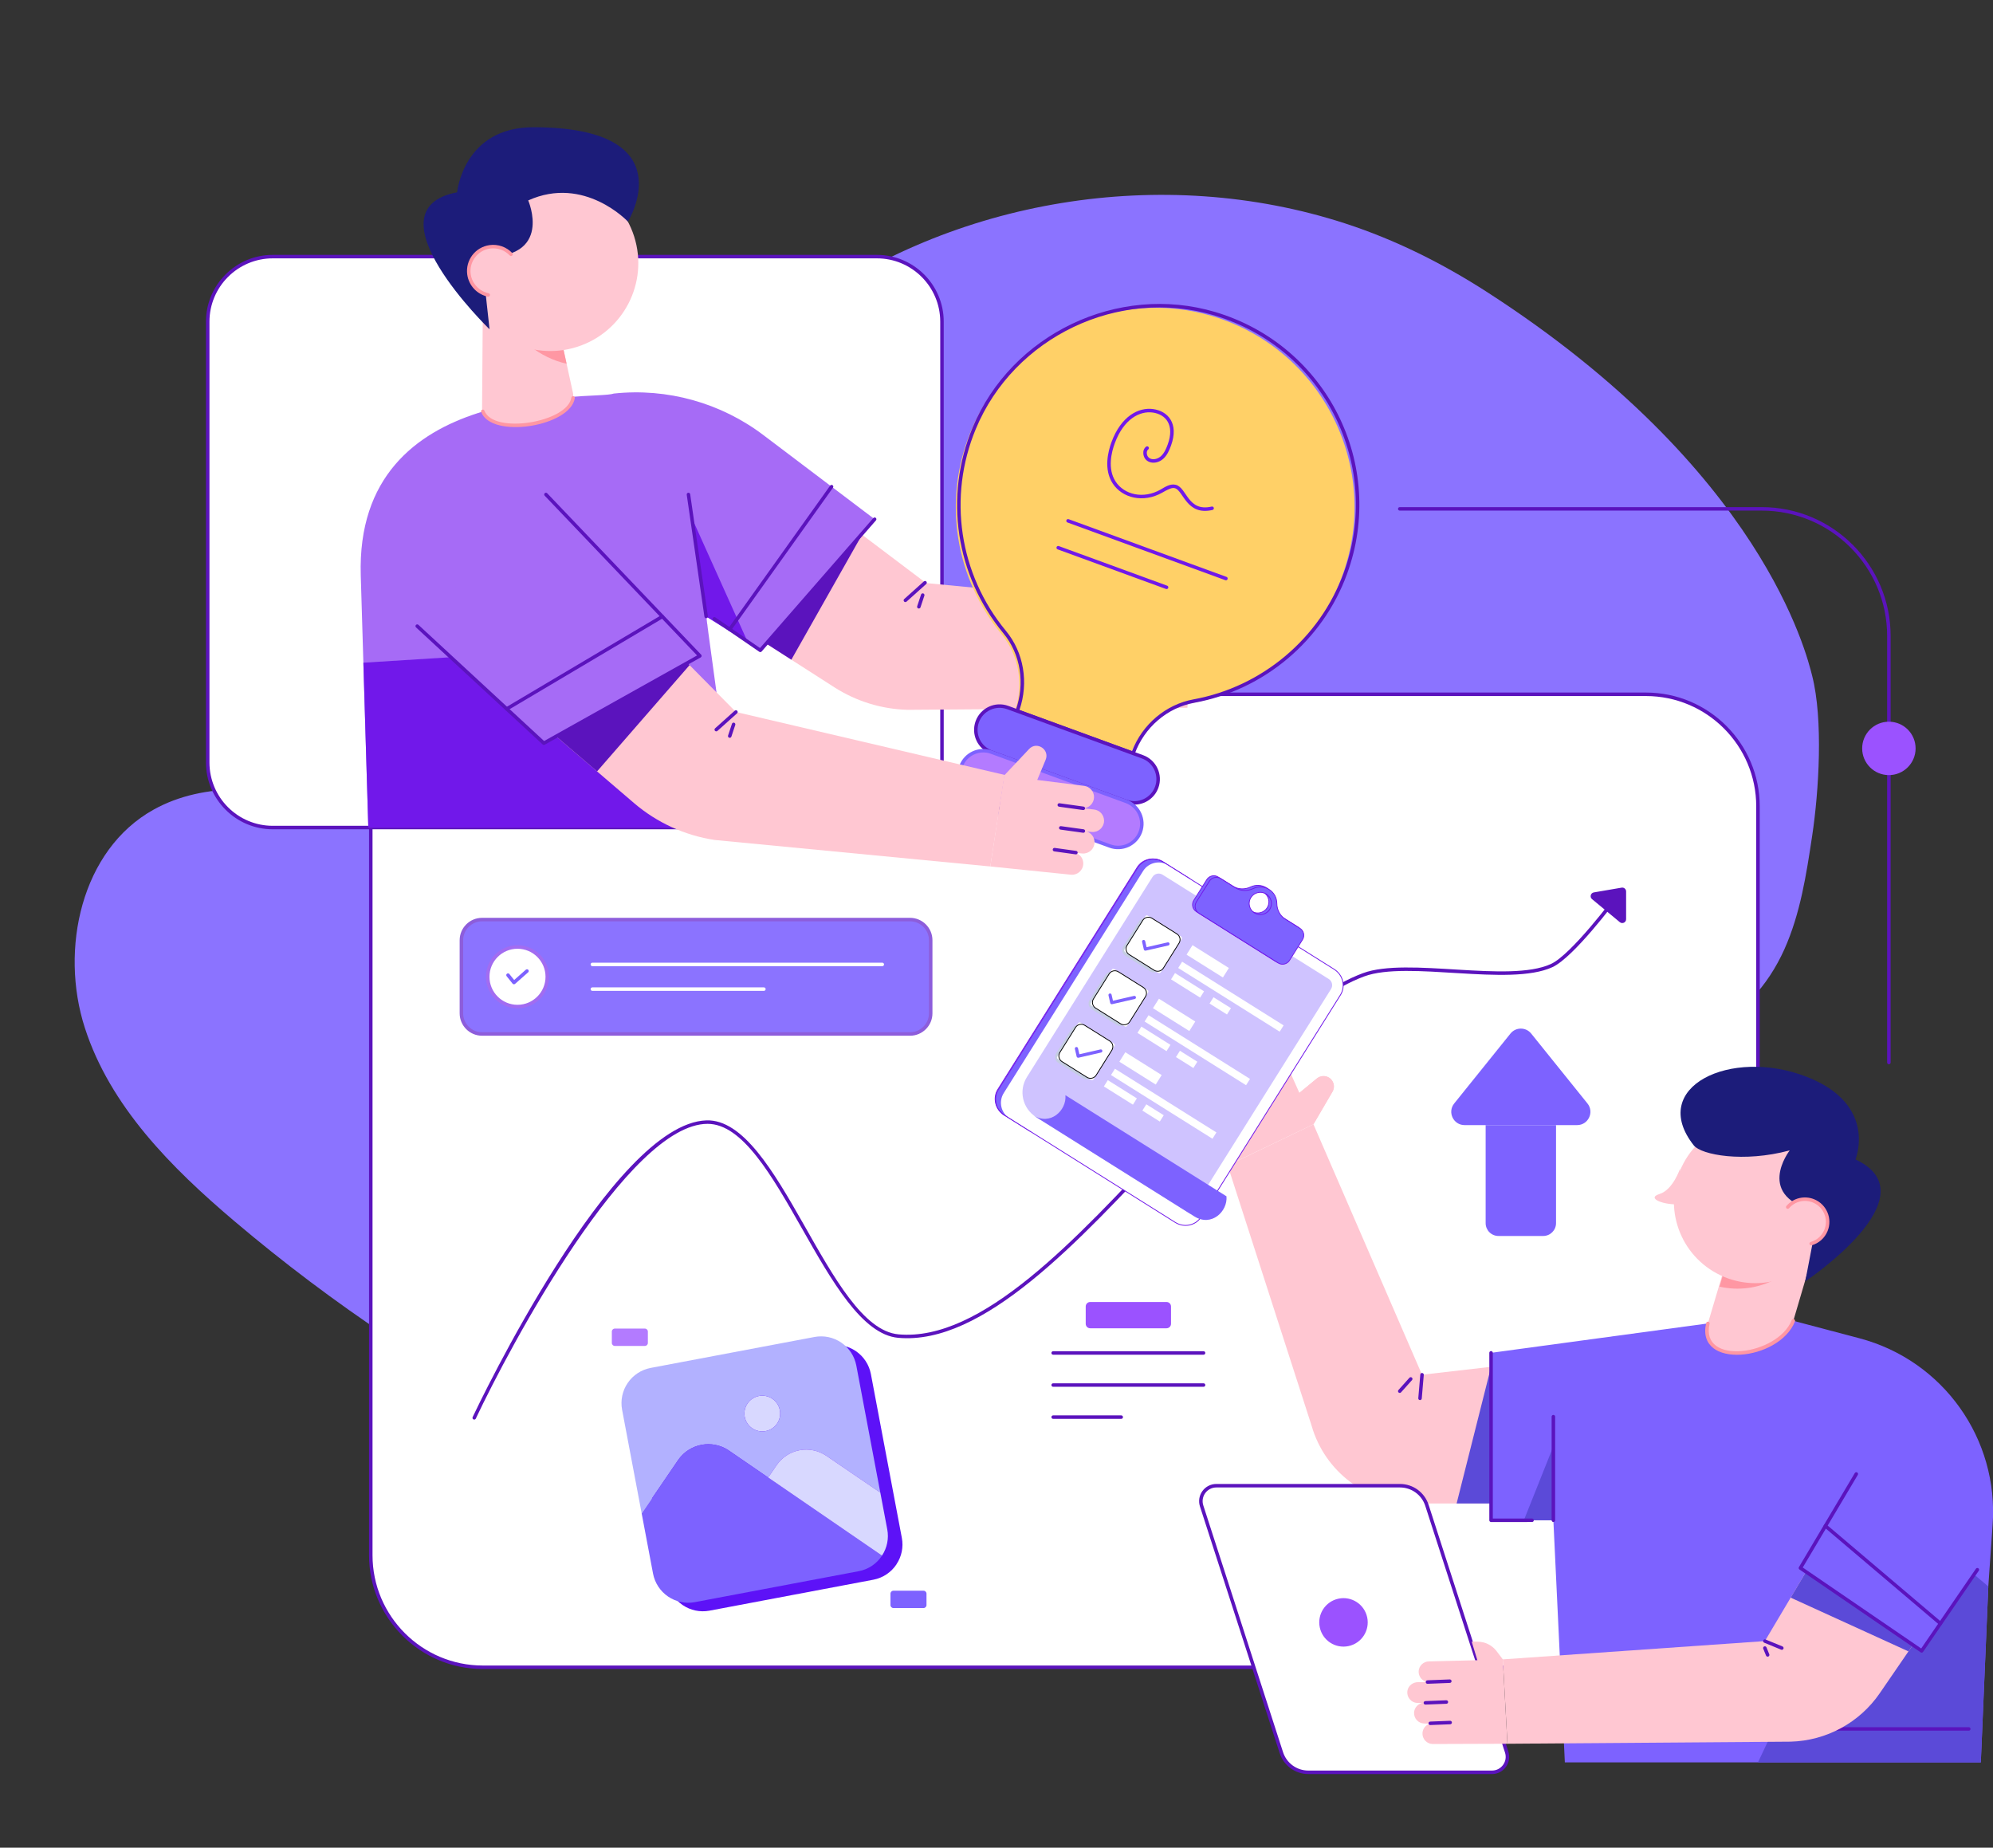
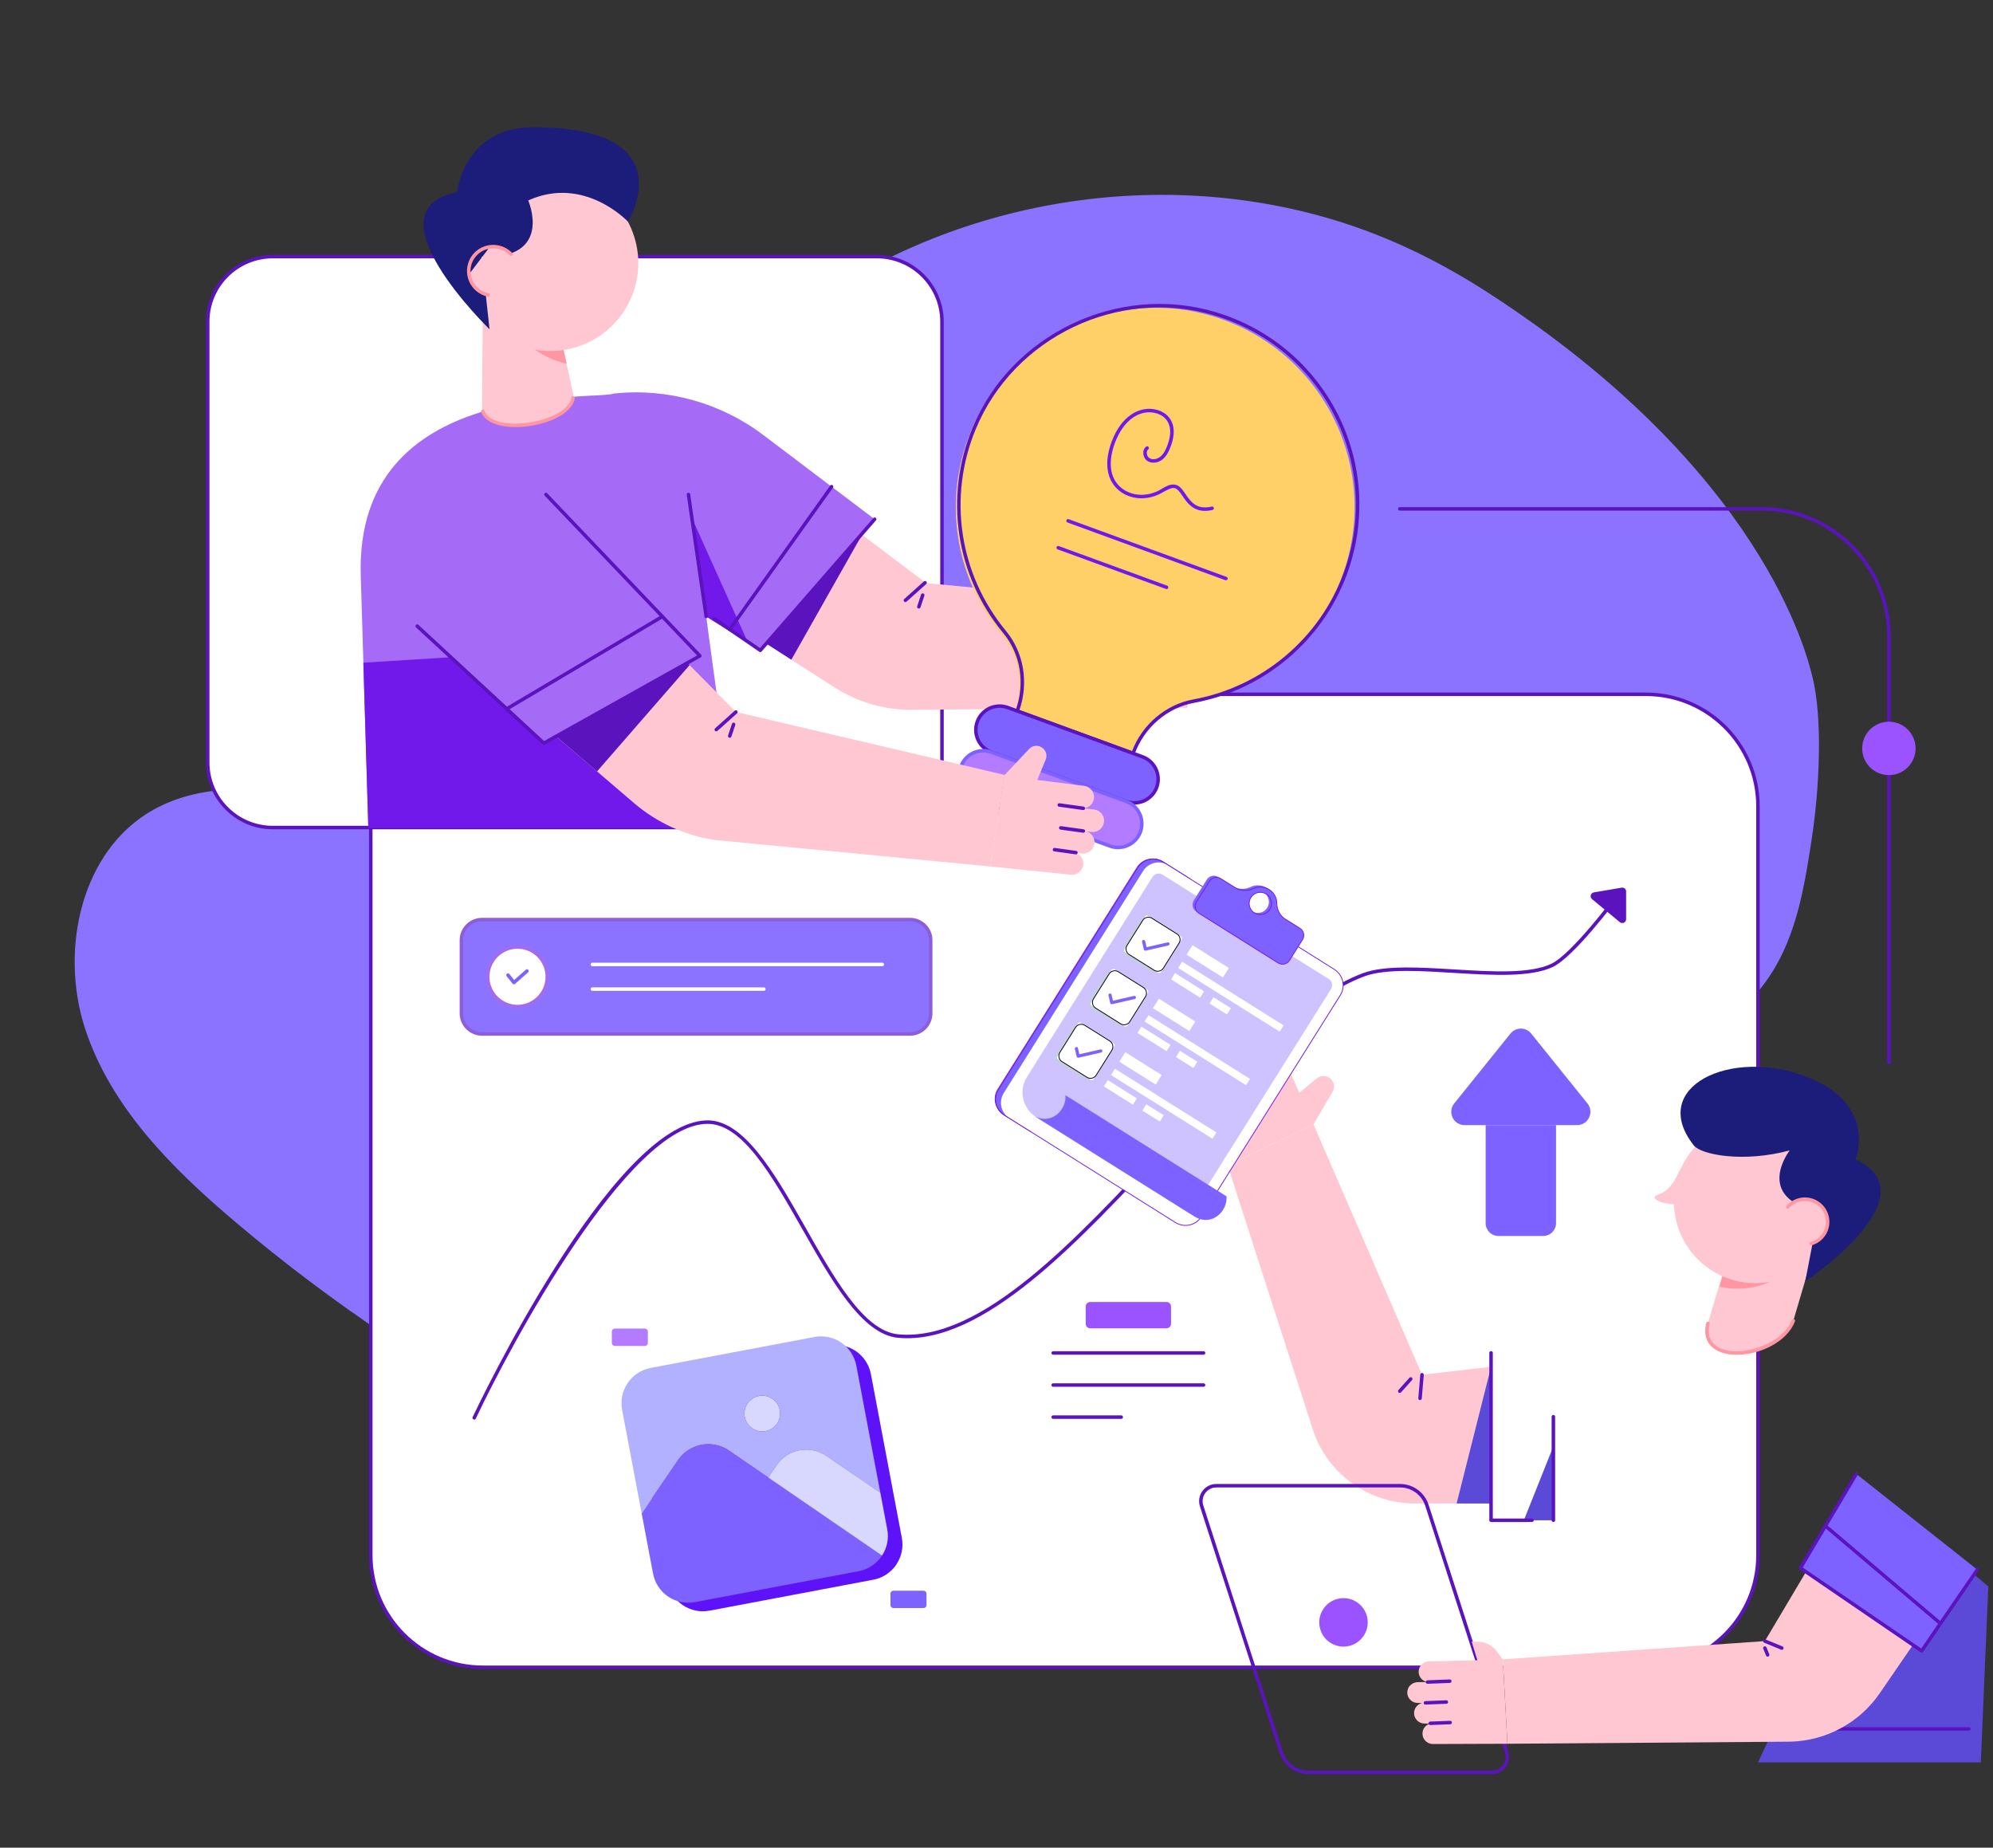
<svg xmlns="http://www.w3.org/2000/svg" width="329" height="305" viewBox="0 0 329 305" fill="none">
  <rect x="0" y="0" width="329" height="305" fill="#333333" stroke="none" />
  <g clip-path="url(#clip0_2290_13854)">
    <path d="M222.011 36.868C191.985 27.126 157.402 32.763 132.026 51.537C121.053 59.654 111.645 70.269 106.562 82.937C103.241 91.213 101.834 100.131 98.948 108.569C96.061 117.006 91.271 125.357 83.406 129.561C65.973 138.878 42.601 124.043 25.332 133.66C13.423 140.291 9.82 156.677 14.001 169.65C18.182 182.624 28.287 192.755 38.685 201.569C71.149 229.089 109.996 249.032 151.279 259.374C169.973 264.057 189.826 266.762 208.394 261.602C226.962 256.442 243.927 241.881 247.086 222.871C248.578 213.89 246.977 204.678 247.685 195.602C248.393 186.526 252.332 176.671 260.755 173.219C267.157 170.595 274.629 172.293 281.179 170.066C287.305 167.983 291.886 162.644 294.541 156.744C297.197 150.843 298.187 144.352 299.151 137.954C300.257 130.611 300.988 118.775 299.151 111.564C298.261 108.072 290.969 77.562 245.517 48.232C238.183 43.499 230.317 39.563 222.011 36.868Z" fill="#8B73FF" />
    <path d="M290.203 133.101V256.723C290.203 266.936 281.923 275.216 271.709 275.216H79.701C69.488 275.216 61.208 266.936 61.208 256.723V133.101C61.208 122.887 69.488 114.608 79.701 114.608H271.709C281.923 114.608 290.203 122.887 290.203 133.101Z" fill="white" />
    <path d="M271.709 275.504H79.701C69.344 275.504 60.919 267.079 60.919 256.723V133.101C60.919 122.745 69.344 114.319 79.701 114.319H271.709C282.065 114.319 290.491 122.745 290.491 133.101V256.723C290.491 267.079 282.065 275.504 271.709 275.504ZM79.701 114.896C69.662 114.896 61.496 123.063 61.496 133.101V256.723C61.496 266.761 69.662 274.928 79.701 274.928H271.709C281.747 274.928 289.914 266.761 289.914 256.723V133.101C289.914 123.063 281.747 114.896 271.709 114.896H79.701Z" fill="#5B13BD" />
    <path d="M256.866 185.719V201.905C256.866 203.074 255.918 204.021 254.75 204.021H247.363C246.194 204.021 245.247 203.074 245.247 201.905V185.719H256.866Z" fill="#7D62FF" />
    <path d="M260.343 185.721H241.769C239.924 185.721 238.901 183.585 240.058 182.148L249.345 170.609C250.224 169.517 251.887 169.517 252.766 170.609L262.054 182.148C263.21 183.585 262.187 185.721 260.343 185.721Z" fill="#7D62FF" />
    <path d="M78.283 234.044C78.283 234.044 101.108 185.735 116.617 185.228C128.471 184.84 136.481 219.484 148.294 220.547C172.508 222.726 202.305 169.344 225.105 160.905C232.39 158.208 249.079 162.628 256.14 159.39C259.635 157.787 266.73 148.235 266.73 148.235" fill="white" />
    <path d="M78.283 234.333C78.242 234.333 78.2 234.324 78.16 234.305C78.016 234.237 77.954 234.065 78.022 233.921C78.957 231.942 101.1 185.447 116.607 184.94C128.688 184.551 136.722 219.216 148.319 220.26C161.967 221.495 177.536 204.745 192.584 188.552C204.179 176.074 215.132 164.288 225.005 160.634C232.34 157.919 249.072 162.315 256.02 159.127C259.408 157.573 266.427 148.158 266.498 148.063C266.593 147.936 266.773 147.909 266.902 148.004C267.029 148.098 267.056 148.279 266.961 148.407C266.669 148.8 259.782 158.036 256.26 159.652C249.112 162.93 232.413 158.507 225.205 161.175C215.461 164.782 204.554 176.518 193.006 188.944C177.864 205.239 162.215 222.092 148.268 220.834C136.351 219.762 128.299 185.513 116.811 185.513C103.747 185.513 84.135 222.326 78.544 234.167C78.495 234.271 78.391 234.333 78.283 234.333Z" fill="#5B13BD" />
    <path d="M268.434 147.149V151.735C268.434 152.271 267.81 152.564 267.397 152.222L262.811 148.42C262.394 148.075 262.575 147.4 263.108 147.309L267.694 146.524C268.081 146.458 268.434 146.756 268.434 147.149Z" fill="#5B13BD" />
    <path d="M106.948 219.798V221.684C106.948 221.954 106.73 222.172 106.461 222.172H101.488C101.219 222.172 101 221.954 101 221.684V219.798C101 219.528 101.219 219.31 101.488 219.31H106.461C106.73 219.31 106.948 219.528 106.948 219.798Z" fill="#B37BFF" />
    <path d="M152.944 263.066V264.953C152.944 265.222 152.725 265.44 152.456 265.44H147.483C147.214 265.44 146.996 265.222 146.996 264.953V263.066C146.996 262.797 147.214 262.579 147.483 262.579H152.456C152.725 262.579 152.944 262.797 152.944 263.066Z" fill="#7D62FF" />
    <path d="M234.746 226.928L246.142 225.618V248.176H233.545C225.64 248.176 218.696 242.942 216.519 235.35L202.666 192.391L216.822 185.585L234.746 226.928Z" fill="#FFC7D2" />
    <path d="M240.456 248.177H246.143V225.618L240.456 248.177Z" fill="#5B4AD8" />
-     <path d="M328.931 251.765L328.226 261.875L326.99 290.916H258.322L256.426 250.951H246.143V223.312L292.336 217.046L306.975 220.916C320.769 224.568 330.001 237.535 328.931 251.765Z" fill="#7D62FF" />
    <path d="M328.227 261.875L326.99 290.916H290.202L310.832 247.216L328.227 261.875Z" fill="#5B4AD8" />
    <path d="M325.006 285.681H269.411C269.251 285.681 269.122 285.552 269.122 285.393C269.122 285.234 269.251 285.104 269.411 285.104H325.006C325.165 285.104 325.294 285.234 325.294 285.393C325.294 285.552 325.165 285.681 325.006 285.681Z" fill="#5B13BD" />
    <path d="M256.428 238.729L251.556 250.949H256.428V238.729Z" fill="#5B4AD8" />
    <path d="M296.038 218.023C293.61 224.177 280.229 225.808 281.933 218.455L288.928 194.912C290.163 195.551 284.456 192.598 301.003 201.159L296.038 218.023Z" fill="#FFC7D2" />
    <path d="M281.652 218.391C281.688 218.235 281.844 218.139 281.998 218.174C282.153 218.211 282.25 218.365 282.214 218.521C280.603 225.473 293.464 223.759 295.77 217.917C295.828 217.769 295.996 217.697 296.144 217.755C296.292 217.813 296.365 217.981 296.307 218.129C293.714 224.7 279.866 226.1 281.652 218.391ZM299.265 204.353C296.747 210.526 290.155 213.823 283.853 212.385L288.996 194.925L300.188 200.714C300.055 201.936 299.752 203.159 299.265 204.353Z" fill="#FF97A3" />
    <path d="M301.639 204.704C305.148 198.153 302.682 189.998 296.131 186.489C289.58 182.981 281.426 185.447 277.917 191.998C274.408 198.549 276.874 206.704 283.425 210.213C289.975 213.721 298.13 211.255 301.639 204.704Z" fill="#FFC7D2" />
    <path d="M279.611 189.073C280.846 190.633 287.826 191.954 295.443 189.894C295.443 189.894 289.364 197.692 300.218 200.016L298.006 211.513C298.006 211.513 319.158 197.398 306.297 191.384C306.297 191.384 310.051 182.324 298.192 177.728C285.68 172.879 272.003 179.453 279.611 189.073Z" fill="#1C1C7A" />
    <path d="M301.429 203.1C300.648 205.014 298.464 205.932 296.55 205.151C294.635 204.37 293.717 202.187 294.498 200.273C295.279 198.358 297.46 197.448 299.374 198.229C301.288 199.01 302.21 201.186 301.429 203.1Z" fill="#FFC7D2" />
    <path d="M298.985 205.575C298.859 205.575 298.744 205.493 298.707 205.366C298.664 205.212 298.753 205.053 298.906 205.009C299.935 204.717 300.757 203.981 301.161 202.991C301.879 201.232 301.028 199.216 299.264 198.496C297.881 197.932 296.302 198.312 295.337 199.442C295.234 199.563 295.051 199.577 294.93 199.473C294.809 199.37 294.795 199.188 294.898 199.066C296.027 197.748 297.869 197.304 299.482 197.962C301.54 198.802 302.533 201.156 301.695 203.209C301.224 204.364 300.265 205.223 299.064 205.564C299.038 205.572 299.011 205.575 298.985 205.575Z" fill="#FF97A3" />
    <path d="M277.332 192.922C277.332 192.922 276.187 196.406 273.932 197.102C271.678 197.798 274.732 199.005 277.465 198.78" fill="#FFC7D2" />
    <path d="M256.429 251.237C256.269 251.237 256.14 251.108 256.14 250.949V233.85C256.14 233.691 256.269 233.562 256.429 233.562C256.588 233.562 256.717 233.691 256.717 233.85V250.949C256.717 251.108 256.588 251.237 256.429 251.237ZM234.39 231.112C234.231 231.099 234.113 230.959 234.127 230.801L234.46 226.904C234.473 226.745 234.607 226.625 234.772 226.641C234.93 226.654 235.048 226.794 235.034 226.953L234.702 230.85C234.688 231.011 234.543 231.128 234.39 231.112ZM230.875 229.855C230.757 229.748 230.747 229.566 230.853 229.447L232.666 227.425C232.772 227.307 232.955 227.297 233.073 227.403C233.192 227.51 233.202 227.692 233.095 227.811L231.282 229.833C231.176 229.951 230.994 229.961 230.875 229.855Z" fill="#5B13BD" />
-     <path d="M235.558 248.49L248.72 289.216C249.252 290.865 248.023 292.554 246.29 292.554H215.983C213.95 292.554 212.15 291.244 211.525 289.31L198.363 248.584C197.83 246.935 199.06 245.246 200.792 245.246H231.1C233.132 245.246 234.933 246.556 235.558 248.49Z" fill="white" />
    <path d="M246.29 292.843H215.983C213.818 292.843 211.916 291.459 211.25 289.399L198.088 248.673C197.495 246.836 198.861 244.957 200.792 244.957H231.1C233.265 244.957 235.166 246.341 235.832 248.401L248.994 289.127C249.588 290.964 248.221 292.843 246.29 292.843ZM200.792 245.534C199.254 245.534 198.164 247.031 198.637 248.495L211.799 289.221C212.388 291.043 214.069 292.266 215.983 292.266H246.29C247.828 292.266 248.918 290.769 248.445 289.305L235.283 248.578C234.695 246.758 233.013 245.534 231.1 245.534H200.792Z" fill="#5B13BD" />
    <path d="M202.67 192.381L197.304 179.564C196.9 178.537 197.443 177.376 198.491 177.03C199.255 176.771 200.12 177.022 200.619 177.679L200.222 176.667C199.823 175.629 200.359 174.485 201.412 174.128C202.223 173.86 203.101 174.162 203.585 174.838L203.274 174.041C202.872 173.019 203.407 171.86 204.463 171.502C205.412 171.187 206.447 171.65 206.841 172.573L207.568 174.269C207.328 173.306 207.869 172.294 208.833 171.972C209.754 171.66 210.817 172.113 211.212 173.043L214.5 180.404L217.389 178.021C217.791 177.695 218.318 177.561 218.824 177.662C219.974 177.895 220.556 179.191 219.962 180.207L216.822 185.585L202.67 192.381Z" fill="#FFC7D2" />
    <path d="M209.047 178.161L207.307 174.39C207.24 174.246 207.303 174.074 207.448 174.007C207.593 173.94 207.764 174.004 207.831 174.148L209.571 177.919C209.638 178.064 209.575 178.235 209.43 178.302C209.286 178.368 209.114 178.306 209.047 178.161ZM205.223 179.052L203.587 175.508C203.521 175.364 203.584 175.192 203.728 175.125C203.873 175.058 204.044 175.122 204.111 175.266L205.747 178.811C205.814 178.955 205.751 179.127 205.606 179.194C205.462 179.26 205.29 179.197 205.223 179.052ZM201.974 181.163L200.422 177.801C200.355 177.656 200.418 177.484 200.563 177.418C200.709 177.351 200.879 177.414 200.946 177.559L202.498 180.921C202.564 181.065 202.501 181.237 202.357 181.304C202.212 181.37 202.041 181.308 201.974 181.163Z" fill="#5B13BD" />
    <path d="M216.822 185.585L219.962 180.207C220.556 179.19 219.974 177.894 218.824 177.662C218.319 177.561 217.791 177.694 217.389 178.021L214.501 180.403C214.501 180.403 211.094 181.736 212.604 185.642" fill="#FFC7D2" />
    <path d="M305.86 246.459L291.341 270.893L248.085 273.912L248.845 287.841L295.593 287.496C301.498 287.337 306.97 284.361 310.313 279.49L323.439 260.365L305.86 246.459Z" fill="#FFC7D2" />
-     <path d="M305.859 246.459L295.601 263.722L315.044 272.595L323.438 260.365L305.859 246.459Z" fill="#5B4AD8" />
    <path d="M306.436 243.304L297.209 258.831L317.221 272.512L326.418 259.112" fill="#7D62FF" />
    <path d="M317.058 272.751L297.046 259.07C296.92 258.984 296.883 258.815 296.96 258.684L306.187 243.157C306.268 243.02 306.446 242.975 306.582 243.057C306.719 243.138 306.764 243.315 306.683 243.452L297.595 258.746L317.146 272.112L326.18 258.949C326.27 258.817 326.45 258.784 326.581 258.874C326.712 258.965 326.746 259.144 326.656 259.275L317.458 272.676C317.369 272.806 317.19 272.841 317.058 272.751Z" fill="#5B13BD" />
    <path d="M320.137 268.211L301.149 252.106C301.027 252.003 301.012 251.821 301.115 251.7C301.219 251.578 301.401 251.564 301.522 251.666L320.51 267.771C320.632 267.874 320.647 268.056 320.544 268.178C320.441 268.3 320.259 268.314 320.137 268.211Z" fill="#5B13BD" />
    <path d="M294.032 272.311L291.231 271.16C291.083 271.1 291.013 270.931 291.073 270.784C291.134 270.637 291.304 270.566 291.45 270.627L294.252 271.778C294.399 271.838 294.469 272.007 294.409 272.154C294.348 272.303 294.177 272.371 294.032 272.311Z" fill="#5B13BD" />
    <path d="M291.533 273.286L291.073 272.153C291.013 272.006 291.084 271.837 291.232 271.777C291.379 271.718 291.547 271.788 291.608 271.936L292.068 273.068C292.128 273.216 292.057 273.384 291.909 273.444C291.761 273.504 291.593 273.433 291.533 273.286Z" fill="#5B13BD" />
    <path d="M248.084 273.912L247.054 272.554C246.308 271.571 245.145 270.994 243.911 270.994H242.948L243.882 274.054L235.88 274.247C234.983 274.254 234.249 274.971 234.191 275.835C234.128 276.736 234.773 277.524 235.646 277.655L234.066 277.673C233.257 277.683 232.515 278.225 232.351 279.017C232.127 280.098 232.933 281.083 233.997 281.102L234.757 281.118C234.038 281.285 233.49 281.903 233.434 282.66C233.369 283.649 234.128 284.475 235.113 284.501L236.079 284.519C235.371 284.705 234.87 285.329 234.822 286.046C234.749 287.024 235.517 287.865 236.498 287.883L248.845 287.841L248.084 273.912Z" fill="#FFC7D2" />
    <path d="M235.646 277.944C235.492 277.944 235.364 277.822 235.358 277.666C235.352 277.507 235.476 277.373 235.635 277.367L239.323 277.222C239.471 277.216 239.616 277.34 239.622 277.499C239.628 277.658 239.504 277.792 239.345 277.799C238.861 277.818 235.497 277.949 235.646 277.944ZM235.298 281.377C235.144 281.377 235.016 281.255 235.01 281.1C235.004 280.941 235.128 280.807 235.287 280.801L238.753 280.664C238.907 280.659 239.046 280.782 239.052 280.941C239.059 281.101 238.935 281.235 238.775 281.241C238.518 281.251 235.148 281.383 235.298 281.377ZM236.102 284.756C235.948 284.756 235.82 284.634 235.814 284.478C235.808 284.319 235.932 284.185 236.091 284.179L239.379 284.05C239.528 284.045 239.672 284.167 239.678 284.327C239.684 284.486 239.56 284.62 239.401 284.626C239.326 284.629 235.952 284.761 236.102 284.756Z" fill="#5B13BD" />
    <path d="M155.501 53.098V125.866C155.501 131.797 150.693 136.604 144.763 136.604H45.027C39.096 136.604 34.289 131.797 34.289 125.866V53.098C34.289 47.168 39.096 42.36 45.027 42.36H144.763C150.693 42.36 155.501 47.168 155.501 53.098Z" fill="white" />
    <path d="M144.763 136.892H45.027C38.947 136.892 34 131.946 34 125.866V53.098C34 47.018 38.947 42.071 45.027 42.071H144.763C150.843 42.071 155.789 47.018 155.789 53.098V125.866C155.789 131.946 150.843 136.892 144.763 136.892ZM45.027 42.648C39.265 42.648 34.577 47.336 34.577 53.098V125.866C34.577 131.628 39.265 136.315 45.027 136.315H144.763C150.525 136.315 155.212 131.628 155.212 125.866V53.098C155.212 47.336 150.525 42.648 144.763 42.648H45.027Z" fill="#5B13BD" />
    <path d="M152.874 96.246L124.995 75.203V105.282L137.735 113.451C141.349 115.768 145.527 117.055 149.819 117.172L196.018 116.829L196.82 100.466L152.874 96.246Z" fill="#FFC7D2" />
    <path d="M142.303 88.267L124.995 75.203V105.282L130.633 108.897L142.303 88.267Z" fill="#5B13BD" />
    <path d="M144.383 85.705L125.512 107.356L123.476 106.081L116.57 101.766L116.963 104.662L116.98 104.766L121.318 136.606H60.8L59.986 109.451V109.393L59.554 95.01C58.558 62.369 98.112 66.157 101.322 64.965C110.161 64.019 119.022 66.494 126.095 71.876L144.383 85.705Z" fill="#A66BF6" />
    <path d="M114.424 136.606H60.8L59.986 109.451V109.393L74.427 108.487L114.424 136.606Z" fill="#7118EA" />
    <path d="M116.571 101.766L116.963 104.662L114.211 85.486L123.476 106.081L116.571 101.766Z" fill="#7118EA" />
    <path d="M92.294 54.366C92.529 55.442 91.442 50.467 94.592 64.893C95.456 69.974 80.444 72.531 79.579 67.445L79.702 50.802L83.363 51.838L92.294 54.366Z" fill="#FFC7D2" />
    <path d="M79.427 67.991C79.372 67.842 79.448 67.676 79.598 67.621C79.747 67.566 79.913 67.642 79.968 67.792C81.426 71.746 93.689 69.73 94.316 65.635C94.34 65.478 94.482 65.369 94.644 65.394C94.802 65.418 94.91 65.565 94.886 65.722C94.169 70.408 81.096 72.519 79.427 67.991ZM92.294 54.366L93.535 60.042C89.129 59.061 85.25 55.978 83.363 51.838L92.294 54.366Z" fill="#FF97A3" />
    <path d="M95.268 57.256C102.902 54.82 107.117 46.657 104.681 39.022C102.246 31.387 94.082 27.173 86.448 29.608C78.813 32.044 74.599 40.208 77.034 47.842C79.47 55.477 87.633 59.691 95.268 57.256Z" fill="#FFC7D2" />
    <path d="M103.657 36.583C103.657 36.583 96.466 28.894 87.196 33.084C87.196 33.084 91.466 42.852 79.506 42.384L80.813 54.356C80.813 54.356 60.416 34.595 75.458 31.744C75.458 31.744 76.473 20.981 88.09 21C113.294 21.04 103.657 36.583 103.657 36.583Z" fill="#1C1C7A" />
-     <path d="M77.418 45.285C77.723 47.493 79.76 49.035 81.968 48.73C84.176 48.424 85.719 46.388 85.413 44.18C85.108 41.971 83.073 40.439 80.865 40.744C78.656 41.049 77.113 43.076 77.418 45.285Z" fill="#FFC7D2" />
+     <path d="M77.418 45.285C77.723 47.493 79.76 49.035 81.968 48.73C84.176 48.424 85.719 46.388 85.413 44.18C85.108 41.971 83.073 40.439 80.865 40.744Z" fill="#FFC7D2" />
    <path d="M80.537 48.967C78.75 48.597 77.382 47.132 77.132 45.324C76.805 42.957 78.456 40.785 80.825 40.458C82.21 40.266 83.61 40.758 84.567 41.773C84.677 41.889 84.671 42.071 84.555 42.181C84.439 42.29 84.257 42.285 84.147 42.169C83.318 41.289 82.105 40.863 80.904 41.029C78.857 41.312 77.421 43.203 77.703 45.245C77.92 46.812 79.106 48.081 80.654 48.402C80.811 48.434 80.91 48.587 80.878 48.743C80.846 48.896 80.698 48.999 80.537 48.967Z" fill="#FF97A3" />
    <path d="M221.596 95.015C217.446 106.368 207.683 114.06 196.592 116.088C191.951 116.936 188.16 120.286 186.541 124.716L186.54 124.717L167.427 117.731C169.039 113.321 168.343 108.318 165.35 104.7C157.858 95.641 155.437 82.823 160.316 71.07C166.709 55.669 184.042 47.393 200.026 52.144C218.382 57.601 228.075 77.288 221.596 95.015Z" fill="#FFD067" />
    <path d="M187.038 124.641C187.005 124.641 186.972 124.636 186.939 124.624L167.825 117.638C167.753 117.612 167.695 117.558 167.662 117.489C167.63 117.42 167.627 117.34 167.653 117.268C169.263 112.864 168.486 107.979 165.625 104.52C157.756 95.006 155.81 82.007 160.547 70.595C166.97 55.122 184.566 46.737 200.605 51.504C219.03 56.981 228.947 76.74 222.364 94.751C218.342 105.753 208.677 113.898 197.141 116.008C192.682 116.823 188.915 120.058 187.309 124.452C187.266 124.569 187.156 124.641 187.038 124.641ZM168.291 117.195L186.868 123.985C188.598 119.537 192.47 116.275 197.037 115.44C208.373 113.368 217.87 105.364 221.822 94.553C228.282 76.88 218.576 57.448 200.441 52.057C184.682 47.372 167.392 55.612 161.08 70.817C156.425 82.03 158.337 94.803 166.07 104.152C169.002 107.698 169.842 112.67 168.291 117.195Z" fill="#5B13BD" />
    <path d="M190.946 129.956C190.203 131.989 187.952 133.035 185.919 132.292L163.663 124.157C161.63 123.414 160.584 121.163 161.327 119.129C162.07 117.096 164.321 116.05 166.355 116.794L188.61 124.928C190.644 125.671 191.69 127.922 190.946 129.956Z" fill="#7D62FF" />
    <path d="M187.26 132.818C186.782 132.818 186.295 132.736 185.82 132.563L163.564 124.428C161.38 123.629 160.258 121.215 161.056 119.03C161.855 116.846 164.268 115.724 166.454 116.522L188.709 124.657C190.889 125.454 192.014 127.875 191.217 130.055C190.594 131.759 188.977 132.818 187.26 132.818ZM161.598 119.228C160.909 121.114 161.877 123.197 163.762 123.886L186.018 132.021C187.899 132.708 189.988 131.737 190.675 129.856C191.363 127.976 190.392 125.887 188.511 125.199L166.255 117.064C164.372 116.375 162.287 117.343 161.598 119.228Z" fill="#5B13BD" />
    <path d="M188.255 137.319C187.512 139.352 185.261 140.398 183.228 139.655L160.972 131.52C158.938 130.777 157.893 128.526 158.636 126.493C159.379 124.459 161.63 123.414 163.663 124.157L185.919 132.292C187.952 133.035 188.998 135.286 188.255 137.319Z" fill="#B37BFF" />
    <path d="M183.128 139.926L160.872 131.791C158.688 130.992 157.566 128.579 158.365 126.393C159.161 124.214 161.584 123.09 163.762 123.886L186.018 132.021C188.197 132.817 189.322 135.238 188.526 137.418C187.727 139.603 185.302 140.72 183.128 139.926ZM162.321 124.207C160.839 124.207 159.444 125.121 158.907 126.592C158.217 128.476 159.185 130.56 161.071 131.249L183.327 139.384C185.207 140.071 187.296 139.101 187.984 137.22C188.673 135.335 187.706 133.252 185.82 132.562L163.564 124.428C163.154 124.278 162.734 124.207 162.321 124.207Z" fill="#7D62FF" />
    <path d="M179.253 138.202L176.375 141.045C175.843 141.57 175.055 141.742 174.353 141.485L166.631 138.663C165.929 138.406 165.438 137.767 165.37 137.022L165.003 132.994L179.253 138.202Z" fill="white" />
    <path d="M174.253 141.756L166.532 138.934C165.729 138.64 165.16 137.9 165.082 137.049L164.715 133.02C164.696 132.81 164.903 132.65 165.102 132.723L179.351 137.931C179.55 138.004 179.606 138.259 179.455 138.408L176.577 141.25C175.974 141.845 175.065 142.052 174.253 141.756ZM165.331 133.421L165.657 136.996C165.714 137.627 166.135 138.175 166.73 138.392L174.451 141.214C175.045 141.432 175.721 141.284 176.172 140.84L178.726 138.317L165.331 133.421Z" fill="#5B13BD" />
    <path d="M192.477 97.221L174.589 90.683C174.439 90.628 174.362 90.462 174.417 90.312C174.472 90.163 174.637 90.087 174.787 90.141L192.675 96.679C192.824 96.734 192.901 96.899 192.847 97.049C192.792 97.199 192.626 97.275 192.477 97.221ZM202.274 95.77L176.211 86.244C176.062 86.189 175.985 86.024 176.039 85.874C176.094 85.724 176.26 85.648 176.409 85.702L202.472 95.228C202.622 95.283 202.699 95.448 202.644 95.598C202.589 95.748 202.424 95.824 202.274 95.77Z" fill="#7118EA" />
    <path d="M193.965 80.593C193.723 80.526 193.398 80.416 191.858 81.32C188.768 83.077 185.26 82.239 183.674 79.794C182.171 77.477 182.908 74.53 183.481 72.979C185.07 68.681 187.966 67.192 190.37 67.526C192.744 67.855 194.665 69.841 193.306 73.562C193.024 74.334 192.678 75.128 192.064 75.699C190.82 76.853 188.896 76.5 188.737 74.904C188.69 74.43 188.854 74.004 189.186 73.737C189.31 73.636 189.492 73.656 189.592 73.78C189.692 73.904 189.672 74.086 189.548 74.186C189.37 74.329 189.284 74.57 189.311 74.847C189.424 75.979 190.801 76.084 191.671 75.275C192.222 74.764 192.524 74.021 192.764 73.364C193.939 70.147 192.446 68.396 190.29 68.097C188.17 67.807 185.522 69.12 184.022 73.179C183.486 74.628 182.792 77.374 184.158 79.48C185.571 81.657 188.735 82.432 191.573 80.819C192.384 80.343 193.218 79.791 194.117 80.036C195.976 80.545 196.061 84.539 200.027 83.618C200.183 83.581 200.338 83.678 200.373 83.834C200.409 83.989 200.313 84.144 200.158 84.18C195.869 85.18 195.347 80.971 193.965 80.593Z" fill="#7118EA" />
    <path d="M121.486 117.528L108.159 104.052H89.733V119.775L104.656 132.557C108.44 135.798 113.059 137.911 117.986 138.655L163.476 143.026L165.829 127.913L121.486 117.528Z" fill="#FFC7D2" />
    <path d="M113.834 109.79L108.16 104.052H89.734V119.776L98.561 127.336L113.834 109.79Z" fill="#5B13BD" />
    <path d="M89.778 122.676L68.874 103.355L90.122 81.624L115.535 108.264L89.778 122.676Z" fill="#A66BF6" />
    <path d="M89.582 122.888L68.679 103.567C68.562 103.458 68.555 103.276 68.663 103.159C68.771 103.042 68.954 103.035 69.071 103.143L89.82 122.322L115.07 108.194L89.914 81.823C89.804 81.708 89.808 81.525 89.924 81.416C90.038 81.306 90.222 81.31 90.331 81.425L115.744 108.065C115.876 108.203 115.839 108.425 115.677 108.516L89.919 122.928C89.809 122.989 89.674 122.973 89.582 122.888Z" fill="#5B13BD" />
    <path d="M83.402 117.159C83.32 117.022 83.366 116.845 83.503 116.764L109.194 101.523C109.33 101.442 109.508 101.487 109.59 101.624C109.671 101.761 109.626 101.938 109.488 102.019L83.797 117.26C83.662 117.341 83.484 117.298 83.402 117.159Z" fill="#5B13BD" />
    <path d="M153.638 155.205V167.268C153.638 169.152 152.111 170.678 150.228 170.678H79.578C77.695 170.678 76.168 169.152 76.168 167.268V155.205C76.168 153.321 77.695 151.794 79.578 151.794H150.228C152.111 151.794 153.638 153.321 153.638 155.205Z" fill="#8B73FF" />
    <path d="M150.227 170.967H79.578C77.539 170.967 75.879 169.307 75.879 167.268V155.204C75.879 153.165 77.539 151.506 79.578 151.506H150.227C152.267 151.506 153.926 153.165 153.926 155.204V167.268C153.926 169.307 152.267 170.967 150.227 170.967ZM79.578 152.083C77.857 152.083 76.456 153.483 76.456 155.204V167.268C76.456 168.989 77.857 170.39 79.578 170.39H150.227C151.949 170.39 153.349 168.989 153.349 167.268V155.204C153.349 153.483 151.949 152.083 150.227 152.083H79.578Z" fill="#8D5DDB" />
    <path d="M90.343 161.236C90.343 163.951 88.142 166.152 85.427 166.152C82.712 166.152 80.512 163.951 80.512 161.236C80.512 158.521 82.712 156.321 85.427 156.321C88.142 156.321 90.343 158.521 90.343 161.236Z" fill="white" />
    <path d="M85.428 166.44C82.558 166.44 80.224 164.106 80.224 161.236C80.224 158.367 82.558 156.032 85.428 156.032C88.297 156.032 90.632 158.367 90.632 161.236C90.632 164.106 88.297 166.44 85.428 166.44ZM85.428 156.609C82.876 156.609 80.8 158.685 80.8 161.236C80.8 163.788 82.876 165.863 85.428 165.863C87.979 165.863 90.055 163.788 90.055 161.236C90.055 158.685 87.979 156.609 85.428 156.609Z" fill="#A26CF1" />
    <path d="M83.86 160.962L84.841 162.188L86.995 160.285" fill="white" />
    <path d="M84.615 162.368L83.635 161.143C83.535 161.018 83.556 160.837 83.68 160.737C83.805 160.637 83.986 160.658 84.086 160.782L84.877 161.771L86.804 160.069C86.924 159.964 87.106 159.975 87.211 160.094C87.317 160.213 87.305 160.395 87.186 160.501L85.032 162.404C84.907 162.514 84.718 162.495 84.615 162.368Z" fill="#7D62FF" />
    <path d="M145.646 159.487H97.787C97.627 159.487 97.498 159.358 97.498 159.199C97.498 159.039 97.627 158.91 97.787 158.91H145.646C145.805 158.91 145.934 159.039 145.934 159.199C145.934 159.358 145.805 159.487 145.646 159.487ZM126.103 163.562H97.787C97.627 163.562 97.498 163.433 97.498 163.274C97.498 163.114 97.627 162.985 97.787 162.985H126.103C126.263 162.985 126.392 163.114 126.392 163.274C126.392 163.433 126.263 163.562 126.103 163.562Z" fill="white" />
    <path d="M198.682 223.622H173.854C173.694 223.622 173.565 223.493 173.565 223.334C173.565 223.174 173.694 223.045 173.854 223.045H198.682C198.841 223.045 198.97 223.174 198.97 223.334C198.97 223.493 198.841 223.622 198.682 223.622Z" fill="#5B13BD" />
    <path d="M198.682 228.917H173.854C173.694 228.917 173.565 228.788 173.565 228.629C173.565 228.47 173.694 228.341 173.854 228.341H198.682C198.841 228.341 198.97 228.47 198.97 228.629C198.97 228.788 198.841 228.917 198.682 228.917Z" fill="#5B13BD" />
    <path d="M185.089 234.213H173.854C173.694 234.213 173.565 234.084 173.565 233.924C173.565 233.765 173.694 233.636 173.854 233.636H185.089C185.249 233.636 185.378 233.765 185.378 233.924C185.378 234.084 185.249 234.213 185.089 234.213Z" fill="#5B13BD" />
    <path d="M193.309 215.66V218.518C193.309 218.927 192.977 219.259 192.568 219.259H179.967C179.558 219.259 179.227 218.927 179.227 218.518V215.66C179.227 215.251 179.558 214.919 179.967 214.919H192.568C192.977 214.919 193.309 215.251 193.309 215.66Z" fill="#9B52FF" />
    <path d="M311.814 175.676C311.654 175.676 311.525 175.547 311.525 175.387V104.987C311.525 93.573 302.24 84.288 290.826 84.288H231.068C230.908 84.288 230.779 84.159 230.779 83.999C230.779 83.84 230.908 83.711 231.068 83.711H290.826C302.558 83.711 312.102 93.255 312.102 104.987V175.387C312.102 175.547 311.973 175.676 311.814 175.676Z" fill="#5B13BD" />
    <path d="M116.287 101.806L113.364 81.666C113.341 81.508 113.45 81.362 113.608 81.339C113.765 81.312 113.912 81.425 113.935 81.583L116.858 101.723C116.881 101.881 116.772 102.027 116.614 102.05C116.463 102.074 116.311 101.968 116.287 101.806Z" fill="#5B13BD" />
    <path d="M125.348 107.592L117.763 102.388C117.631 102.298 117.598 102.119 117.688 101.987C117.778 101.856 117.958 101.823 118.089 101.913L125.462 106.971L144.167 85.518C144.272 85.398 144.454 85.385 144.574 85.49C144.694 85.594 144.706 85.777 144.602 85.897L125.729 107.543C125.634 107.653 125.47 107.676 125.348 107.592Z" fill="#5B13BD" />
    <path d="M120.294 104.125C120.165 104.033 120.135 103.853 120.227 103.723L137.038 80.163C137.131 80.033 137.31 80.004 137.441 80.095C137.57 80.188 137.6 80.368 137.508 80.498L120.697 104.058C120.605 104.187 120.426 104.218 120.294 104.125Z" fill="#5B13BD" />
    <path d="M316.222 123.539C316.222 125.973 314.249 127.946 311.815 127.946C309.376 127.946 307.403 125.973 307.403 123.539C307.403 121.105 309.376 119.132 311.815 119.132C314.249 119.132 316.222 121.105 316.222 123.539Z" fill="#9B52FF" />
    <path d="M225.694 266.979C226.151 269.14 224.77 271.262 222.61 271.719C220.445 272.177 218.324 270.795 217.867 268.634C217.41 266.472 218.79 264.35 220.955 263.892C223.115 263.435 225.236 264.817 225.694 266.979Z" fill="#9B52FF" />
    <path d="M246.143 251.24C245.984 251.24 245.854 251.111 245.854 250.951V223.312C245.854 223.153 245.983 223.024 246.143 223.024C246.302 223.024 246.431 223.153 246.431 223.312V250.663L252.907 250.66C253.066 250.66 253.196 250.789 253.196 250.949C253.196 251.108 253.066 251.237 252.907 251.237L246.143 251.24Z" fill="#5B13BD" />
    <path d="M118.024 120.63C117.918 120.511 117.928 120.329 118.047 120.223L121.293 117.313C121.411 117.207 121.594 117.217 121.701 117.336C121.807 117.454 121.797 117.636 121.678 117.743L118.432 120.653C118.315 120.757 118.132 120.75 118.024 120.63Z" fill="#5B13BD" />
    <path d="M120.371 121.776C120.22 121.726 120.138 121.563 120.188 121.412L120.829 119.481C120.879 119.33 121.043 119.248 121.194 119.298C121.345 119.348 121.427 119.512 121.377 119.663L120.736 121.593C120.686 121.743 120.525 121.827 120.371 121.776Z" fill="#5B13BD" />
    <path d="M149.243 99.29C149.137 99.171 149.147 98.989 149.266 98.882L152.512 95.973C152.631 95.867 152.813 95.876 152.92 95.995C153.026 96.114 153.016 96.296 152.897 96.403L149.651 99.312C149.534 99.417 149.352 99.41 149.243 99.29Z" fill="#5B13BD" />
    <path d="M151.589 100.436C151.438 100.386 151.356 100.223 151.406 100.072L152.047 98.141C152.097 97.99 152.261 97.909 152.412 97.958C152.563 98.008 152.645 98.172 152.595 98.323L151.954 100.254C151.904 100.403 151.743 100.487 151.589 100.436Z" fill="#5B13BD" />
    <path d="M163.475 143.025L176.815 144.392C177.877 144.478 178.797 143.651 178.823 142.586C178.848 141.808 178.374 141.079 177.628 140.802L178.674 140.886C179.744 140.964 180.651 140.148 180.686 139.076C180.706 138.252 180.181 137.525 179.422 137.268L180.245 137.332C181.301 137.417 182.222 136.598 182.257 135.523C182.283 134.558 181.565 133.732 180.602 133.626L178.831 133.429C179.789 133.382 180.571 132.598 180.599 131.618C180.629 130.68 179.913 129.825 178.944 129.721L171.225 128.745L172.616 125.41C173.311 123.71 171.13 122.294 169.877 123.645L165.773 127.999L163.475 143.025Z" fill="#FFC7D2" />
    <path d="M178.832 133.717C178.819 133.717 178.805 133.717 178.792 133.715L174.822 133.163C174.664 133.141 174.554 132.995 174.576 132.838C174.598 132.68 174.742 132.567 174.901 132.592L178.871 133.143C179.029 133.165 179.139 133.311 179.117 133.469C179.097 133.613 178.973 133.717 178.832 133.717ZM178.801 137.463L175.069 136.945C174.911 136.923 174.801 136.777 174.823 136.619C174.845 136.462 174.99 136.352 175.149 136.374L178.88 136.892C179.038 136.914 179.148 137.06 179.126 137.217C179.104 137.377 178.955 137.486 178.801 137.463ZM177.57 141.029L174.03 140.537C173.872 140.515 173.762 140.369 173.784 140.211C173.806 140.054 173.951 139.942 174.109 139.965L177.649 140.457C177.807 140.479 177.917 140.625 177.895 140.783C177.873 140.942 177.725 141.051 177.57 141.029Z" fill="#5B13BD" />
    <path fill-rule="evenodd" clip-rule="evenodd" d="M109.804 227.212L136.868 222.1C138.406 221.814 139.994 222.148 141.286 223.03C142.578 223.911 143.468 225.268 143.763 226.804L147.728 247.794L147.728 247.794L148.876 253.868C149.161 255.368 148.847 256.919 148.002 258.19L148.011 258.195C147.133 259.536 145.746 260.465 144.171 260.763L117.106 265.875C115.569 266.16 113.981 265.826 112.689 264.944C111.397 264.063 110.506 262.706 110.212 261.17L108.335 251.235L108.335 251.234L108.335 251.234L105.1 234.107C104.814 232.569 105.148 230.981 106.03 229.689C106.911 228.397 108.268 227.507 109.804 227.212ZM129.221 245.301L130.613 243.261C131.498 241.971 132.857 241.085 134.393 240.795C135.052 240.67 135.719 240.66 136.369 240.757C135.719 240.66 135.051 240.67 134.393 240.795C132.856 241.085 131.497 241.971 130.612 243.261L129.22 245.301L129.221 245.301ZM126.581 237.178C127.227 237.619 128.023 237.785 128.792 237.64C129.314 237.541 129.796 237.304 130.189 236.959C129.796 237.304 129.315 237.541 128.792 237.64C128.023 237.785 127.228 237.619 126.581 237.178C125.934 236.737 125.49 236.057 125.344 235.288C125.199 234.519 125.365 233.724 125.806 233.077C125.877 232.974 125.954 232.875 126.036 232.782C125.954 232.875 125.877 232.974 125.806 233.077C125.365 233.724 125.199 234.519 125.344 235.288C125.489 236.057 125.934 236.737 126.581 237.178Z" fill="#5D12F7" />
    <g clip-path="url(#clip1_2290_13854)">
      <path d="M126.384 236.233C125.615 236.378 124.82 236.212 124.173 235.77C123.527 235.329 123.082 234.65 122.937 233.88C122.792 233.111 122.958 232.316 123.399 231.67C123.84 231.023 124.52 230.578 125.289 230.433C126.058 230.288 126.853 230.454 127.5 230.895C128.146 231.336 128.591 232.016 128.736 232.785C128.882 233.554 128.715 234.349 128.274 234.996C127.833 235.642 127.153 236.087 126.384 236.233Z" fill="#D8D8FF" />
      <path d="M134.461 220.692L107.396 225.804C105.86 226.099 104.504 226.99 103.622 228.282C102.741 229.573 102.406 231.162 102.692 232.699L105.927 249.827L112.011 240.91C112.918 239.649 114.274 238.785 115.8 238.497C117.326 238.209 118.904 238.518 120.208 239.361L126.812 243.894L128.205 241.853C129.09 240.564 130.449 239.677 131.985 239.387C133.522 239.097 135.111 239.427 136.405 240.304L145.321 246.391L141.356 225.396C141.061 223.86 140.17 222.504 138.878 221.622C137.586 220.741 135.998 220.407 134.461 220.692ZM126.384 236.233C125.615 236.378 124.82 236.212 124.173 235.771C123.527 235.33 123.082 234.65 122.937 233.881C122.791 233.112 122.958 232.316 123.399 231.67C123.84 231.023 124.52 230.578 125.289 230.433C126.058 230.288 126.853 230.454 127.5 230.895C128.146 231.336 128.591 232.016 128.736 232.785C128.881 233.554 128.715 234.35 128.274 234.996C127.833 235.643 127.153 236.087 126.384 236.233Z" fill="#B2B1FF" />
      <path d="M120.208 239.361C118.904 238.518 117.325 238.208 115.8 238.496C114.274 238.785 112.917 239.648 112.011 240.909L105.927 249.827L107.804 259.763C108.099 261.299 108.989 262.656 110.281 263.537C111.573 264.418 113.161 264.753 114.699 264.467L141.763 259.355C143.339 259.058 144.725 258.129 145.603 256.788L120.208 239.361Z" fill="#7D62FF" />
      <path d="M145.321 246.387L136.406 240.304C135.111 239.427 133.522 239.097 131.986 239.387C130.449 239.677 129.09 240.564 128.205 241.853L126.813 243.894L145.595 256.782C146.44 255.511 146.753 253.96 146.468 252.461L145.321 246.387Z" fill="#D8D8FF" />
    </g>
    <path d="M196.369 145.017L191.996 142.272C190.575 141.38 188.698 141.809 187.806 143.231L164.811 179.867C163.918 181.288 164.348 183.165 165.769 184.057L170.142 186.802L196.369 145.017Z" fill="#7D62FF" />
    <path d="M170.164 186.892L165.736 184.112C164.285 183.202 163.846 181.282 164.756 179.831L187.751 143.196C188.662 141.745 190.582 141.306 192.033 142.216L196.461 144.996L170.164 186.892ZM191.963 142.327C190.574 141.456 188.734 141.876 187.863 143.265L164.867 179.901C163.996 181.29 164.416 183.129 165.805 184.001L170.123 186.711L196.28 145.037L191.963 142.327Z" fill="#7118EA" />
    <path d="M221.279 164.24L198.284 200.876C197.392 202.298 195.515 202.727 194.094 201.835L166.658 184.614C165.236 183.722 164.807 181.846 165.7 180.424L188.695 143.788C189.587 142.366 191.463 141.937 192.885 142.83L220.32 160.05C221.742 160.942 222.171 162.819 221.279 164.24Z" fill="white" />
    <path d="M193.98 201.842L165.733 184.112C164.239 183.174 163.765 181.232 164.675 179.782L187.67 143.146C188.581 141.696 190.536 141.278 192.029 142.216L220.277 159.946C221.77 160.883 222.244 162.825 221.334 164.276L198.339 200.911C197.428 202.362 195.473 202.779 193.98 201.842ZM191.96 142.327C190.53 141.429 188.657 141.829 187.785 143.218L164.79 179.853C163.918 181.242 164.372 183.103 165.802 184L194.05 201.73C195.48 202.628 197.353 202.228 198.224 200.839L221.219 164.204C222.091 162.814 221.637 160.954 220.207 160.057L191.96 142.327Z" fill="#7118EA" />
    <path d="M196.448 200.347L219.723 163.264C220.077 162.701 219.907 161.958 219.344 161.604L191.909 144.384C191.345 144.03 190.602 144.2 190.248 144.764L169.524 177.783C168.115 180.027 168.792 182.988 171.037 184.397L196.448 200.347L196.448 200.347Z" fill="#CFC3FF" />
    <path d="M189.887 160.346L185.76 157.756C185.245 157.433 185.09 156.753 185.413 156.238L188.003 152.111C188.327 151.596 189.007 151.44 189.522 151.764L193.648 154.354C194.164 154.677 194.319 155.357 193.996 155.872L191.405 159.999C191.082 160.514 190.403 160.67 189.887 160.346ZM184.341 169.183L180.214 166.592C179.699 166.269 179.544 165.589 179.867 165.074L182.457 160.947C182.781 160.432 183.46 160.277 183.975 160.6L188.102 163.19C188.617 163.514 188.773 164.194 188.449 164.709L185.859 168.835C185.536 169.351 184.856 169.506 184.341 169.183ZM178.795 178.019L174.668 175.429C174.153 175.105 173.997 174.425 174.321 173.91L176.911 169.784C177.234 169.268 177.914 169.113 178.429 169.436L182.556 172.027C183.071 172.35 183.226 173.03 182.903 173.545L180.313 177.672C179.99 178.187 179.31 178.342 178.795 178.019Z" fill="#C5CDE3" />
    <path d="M214.167 152.971L211.757 151.459C210.864 150.898 210.359 149.908 210.353 148.854C210.349 147.953 209.897 147.074 209.077 146.56C208.258 146.046 207.271 146.021 206.456 146.408C205.504 146.86 204.393 146.836 203.498 146.275L201.09 144.763C200.456 144.365 199.618 144.557 199.22 145.191L197.071 148.615C196.673 149.25 196.864 150.087 197.499 150.485L210.576 158.693C211.21 159.091 212.048 158.9 212.446 158.265L214.595 154.841C214.993 154.207 214.802 153.37 214.167 152.971ZM206.651 150.425C205.791 149.885 205.531 148.75 206.071 147.889C206.611 147.029 207.746 146.77 208.606 147.31C209.466 147.85 209.726 148.985 209.186 149.845C208.647 150.705 207.511 150.965 206.651 150.425Z" fill="#7D62FF" />
-     <path d="M210.54 158.749L197.463 150.541C196.799 150.124 196.598 149.244 197.015 148.58L199.164 145.156C199.581 144.492 200.46 144.291 201.124 144.708L203.533 146.219C204.387 146.756 205.469 146.804 206.427 146.349C207.295 145.936 208.299 145.994 209.111 146.504C209.925 147.015 210.413 147.893 210.418 148.854C210.425 149.915 210.938 150.868 211.792 151.403L214.202 152.916C214.866 153.333 215.067 154.212 214.65 154.877L212.501 158.301C212.084 158.964 211.204 159.166 210.54 158.749ZM201.055 144.819C200.452 144.44 199.653 144.623 199.275 145.226L197.126 148.65C196.747 149.253 196.93 150.051 197.533 150.43L210.61 158.638C211.213 159.016 212.011 158.834 212.39 158.231L214.539 154.807C214.917 154.204 214.735 153.405 214.132 153.027L211.722 151.514C210.83 150.955 210.293 149.96 210.287 148.854C210.283 147.939 209.817 147.102 209.042 146.615C208.267 146.129 207.311 146.074 206.484 146.467C205.485 146.942 204.356 146.891 203.463 146.331L201.055 144.819ZM206.615 150.481C205.726 149.922 205.456 148.744 206.015 147.854C206.573 146.965 207.751 146.695 208.641 147.254C209.53 147.812 209.8 148.99 209.242 149.88C208.683 150.769 207.505 151.039 206.615 150.481ZM208.571 147.365C207.743 146.845 206.645 147.096 206.126 147.924C205.606 148.753 205.857 149.85 206.685 150.37C207.513 150.89 208.61 150.639 209.13 149.81C209.65 148.982 209.399 147.885 208.571 147.365Z" fill="#7118EA" />
    <path d="M214.589 153.237L212.179 151.724C211.286 151.164 210.781 150.173 210.775 149.119C210.77 148.218 210.319 147.34 209.499 146.825C208.68 146.311 207.693 146.286 206.878 146.673C205.926 147.126 204.814 147.101 203.92 146.54L201.512 145.028C200.878 144.63 200.04 144.822 199.642 145.456L197.493 148.88C197.095 149.515 197.286 150.352 197.921 150.75L210.998 158.958C211.632 159.357 212.47 159.165 212.868 158.531L215.017 155.107C215.415 154.472 215.224 153.635 214.589 153.237ZM207.073 150.69C206.212 150.15 205.953 149.015 206.493 148.155C207.033 147.294 208.168 147.035 209.028 147.575C209.888 148.115 210.148 149.25 209.608 150.11C209.069 150.971 207.933 151.23 207.073 150.69Z" fill="#7D62FF" />
    <path d="M210.964 159.013L197.887 150.805C197.223 150.389 197.022 149.509 197.438 148.845L199.587 145.421C200.004 144.757 200.884 144.556 201.548 144.972L203.956 146.484C204.811 147.02 205.893 147.068 206.851 146.613C207.719 146.201 208.723 146.259 209.535 146.769C210.348 147.279 210.837 148.158 210.842 149.118C210.848 150.179 211.361 151.132 212.215 151.668L214.625 153.18C215.289 153.597 215.49 154.477 215.073 155.141L212.924 158.565C212.507 159.229 211.628 159.43 210.964 159.013ZM201.478 145.083C200.875 144.705 200.077 144.888 199.699 145.491L197.549 148.915C197.171 149.518 197.354 150.316 197.957 150.694L211.034 158.902C211.636 159.281 212.435 159.098 212.814 158.495L214.963 155.071C215.341 154.468 215.159 153.67 214.555 153.292L212.146 151.779C211.254 151.219 210.717 150.225 210.711 149.119C210.706 148.203 210.241 147.366 209.465 146.88C208.691 146.394 207.735 146.339 206.907 146.732C205.909 147.207 204.78 147.156 203.887 146.595L201.478 145.083ZM207.039 150.745C206.149 150.187 205.88 149.008 206.438 148.119C206.997 147.229 208.175 146.96 209.064 147.518C209.954 148.077 210.223 149.255 209.665 150.144C209.107 151.034 207.929 151.304 207.039 150.745ZM208.994 147.63C208.166 147.11 207.069 147.361 206.549 148.189C206.029 149.017 206.28 150.114 207.108 150.634C207.937 151.154 209.034 150.903 209.554 150.075C210.074 149.247 209.823 148.15 208.994 147.63Z" fill="#7118EA" />
    <path d="M175.878 180.786C176.106 183.278 173.397 185.88 170.567 184.103L197.153 200.79C199.983 202.567 202.692 199.965 202.464 197.473L175.878 180.786Z" fill="#7D62FF" />
    <path d="M191.217 160.589L185.709 157.132C185.576 157.048 185.535 156.872 185.619 156.738L189.076 151.23C189.16 151.096 189.337 151.056 189.471 151.14L194.979 154.597C195.113 154.681 195.153 154.857 195.069 154.991L191.612 160.499C191.528 160.633 191.351 160.673 191.217 160.589Z" fill="white" />
    <path d="M190.491 160.212L186.365 157.622C185.82 157.28 185.654 156.558 185.996 156.013L188.587 151.886C188.929 151.341 189.65 151.176 190.196 151.518L194.322 154.109C194.867 154.451 195.032 155.172 194.69 155.717L192.1 159.844C191.758 160.389 191.036 160.554 190.491 160.212ZM190.126 151.629C189.642 151.326 189.001 151.472 188.698 151.956L186.107 156.083C185.804 156.566 185.95 157.207 186.434 157.511L190.561 160.101C191.045 160.404 191.685 160.258 191.989 159.774L194.579 155.648C194.883 155.164 194.736 154.523 194.253 154.22L190.126 151.629Z" fill="black" />
    <path d="M188.789 155.417L189.075 156.667L192.808 155.813" fill="white" />
    <path d="M188.936 156.889C188.879 156.853 188.836 156.796 188.82 156.725L188.534 155.474C188.501 155.333 188.589 155.193 188.731 155.16C188.872 155.128 189.013 155.216 189.045 155.357L189.273 156.352L192.75 155.557C192.892 155.524 193.032 155.613 193.065 155.754C193.097 155.895 193.009 156.036 192.867 156.068L189.134 156.922C189.063 156.938 188.993 156.924 188.936 156.889Z" fill="#7D62FF" />
    <path d="M202.86 159.786L196.858 156.019L195.874 157.587L201.876 161.354L202.86 159.786Z" fill="white" />
    <path d="M211.897 169.26L195.146 158.746L194.494 159.785L211.245 170.299L211.897 169.26Z" fill="white" />
    <path d="M203.202 166.421L200.323 164.615L199.671 165.654L202.549 167.461L203.202 166.421Z" fill="white" />
    <path d="M198.765 163.636L193.968 160.625L193.315 161.665L198.113 164.676L198.765 163.636Z" fill="white" />
    <path d="M185.672 169.426L180.164 165.969C180.03 165.885 179.989 165.708 180.074 165.574L183.53 160.067C183.615 159.933 183.791 159.892 183.925 159.976L189.433 163.433C189.567 163.518 189.607 163.694 189.523 163.828L186.066 169.336C185.982 169.469 185.805 169.51 185.672 169.426Z" fill="white" />
    <path d="M184.946 169.048L180.82 166.458C180.275 166.115 180.11 165.394 180.452 164.849L183.042 160.722C183.384 160.177 184.106 160.012 184.651 160.354L188.777 162.944C189.322 163.286 189.487 164.008 189.145 164.553L186.555 168.68C186.213 169.225 185.491 169.39 184.946 169.048ZM184.581 160.465C184.097 160.161 183.456 160.308 183.153 160.792L180.563 164.918C180.259 165.402 180.406 166.043 180.889 166.346L185.016 168.937C185.5 169.24 186.14 169.094 186.444 168.61L189.034 164.483C189.338 163.999 189.191 163.359 188.708 163.055L184.581 160.465Z" fill="black" />
    <path d="M183.243 164.253L183.529 165.503L187.262 164.649" fill="white" />
    <path d="M183.389 165.726C183.33 165.689 183.288 165.63 183.273 165.562L182.987 164.311C182.955 164.17 183.043 164.029 183.184 163.997C183.326 163.965 183.466 164.053 183.498 164.194L183.726 165.189L187.204 164.394C187.345 164.362 187.485 164.45 187.518 164.591C187.55 164.733 187.462 164.873 187.321 164.905L183.588 165.759C183.519 165.775 183.448 165.763 183.389 165.726Z" fill="#7D62FF" />
    <path d="M197.313 168.623L191.312 164.856L190.328 166.423L196.329 170.19L197.313 168.623Z" fill="white" />
    <path d="M206.351 178.096L189.601 167.582L188.948 168.622L205.699 179.136L206.351 178.096Z" fill="white" />
    <path d="M197.656 175.258L194.777 173.451L194.125 174.491L197.003 176.298L197.656 175.258Z" fill="white" />
    <path d="M193.218 172.473L188.421 169.461L187.768 170.501L192.566 173.512L193.218 172.473Z" fill="white" />
    <path d="M180.125 178.262L174.617 174.805C174.483 174.721 174.443 174.545 174.527 174.411L177.984 168.903C178.068 168.769 178.244 168.729 178.378 168.813L183.886 172.27C184.02 172.354 184.06 172.531 183.976 172.664L180.519 178.172C180.435 178.306 180.258 178.346 180.125 178.262Z" fill="white" />
    <path d="M179.4 177.884L175.273 175.294C174.728 174.952 174.563 174.23 174.905 173.686L177.495 169.559C177.837 169.014 178.559 168.849 179.104 169.191L183.23 171.781C183.775 172.123 183.94 172.845 183.598 173.39L181.008 177.516C180.666 178.061 179.944 178.226 179.4 177.884ZM179.034 169.302C178.55 168.998 177.91 169.145 177.606 169.629L175.016 173.755C174.712 174.239 174.859 174.879 175.343 175.183L179.469 177.773C179.953 178.077 180.593 177.93 180.897 177.447L183.487 173.32C183.791 172.836 183.644 172.196 183.161 171.892L179.034 169.302Z" fill="black" />
    <path d="M177.696 173.089L177.982 174.339L181.715 173.486" fill="white" />
    <path d="M177.843 174.562C177.786 174.526 177.743 174.469 177.727 174.398L177.441 173.148C177.408 173.006 177.497 172.866 177.638 172.833C177.779 172.801 177.92 172.889 177.952 173.031L178.18 174.025L181.658 173.23C181.799 173.198 181.94 173.286 181.972 173.427C182.004 173.568 181.916 173.709 181.775 173.741L178.042 174.595C177.97 174.612 177.9 174.598 177.843 174.562Z" fill="#7D62FF" />
    <path d="M191.767 177.459L185.766 173.692L184.782 175.259L190.784 179.026L191.767 177.459Z" fill="white" />
    <path d="M200.805 186.933L184.054 176.419L183.401 177.458L200.152 187.972L200.805 186.933Z" fill="white" />
    <path d="M192.11 184.093L189.231 182.287L188.579 183.326L191.457 185.133L192.11 184.093Z" fill="white" />
    <path d="M187.672 181.309L182.875 178.298L182.223 179.337L187.02 182.349L187.672 181.309Z" fill="white" />
  </g>
  <defs>
    <clipPath id="clip0_2290_13854">
      <rect width="329" height="305" fill="white" />
    </clipPath>
    <clipPath id="clip1_2290_13854">
      <rect width="47.217" height="47.217" fill="white" transform="translate(97 223.764) rotate(-10.696)" />
    </clipPath>
  </defs>
</svg>